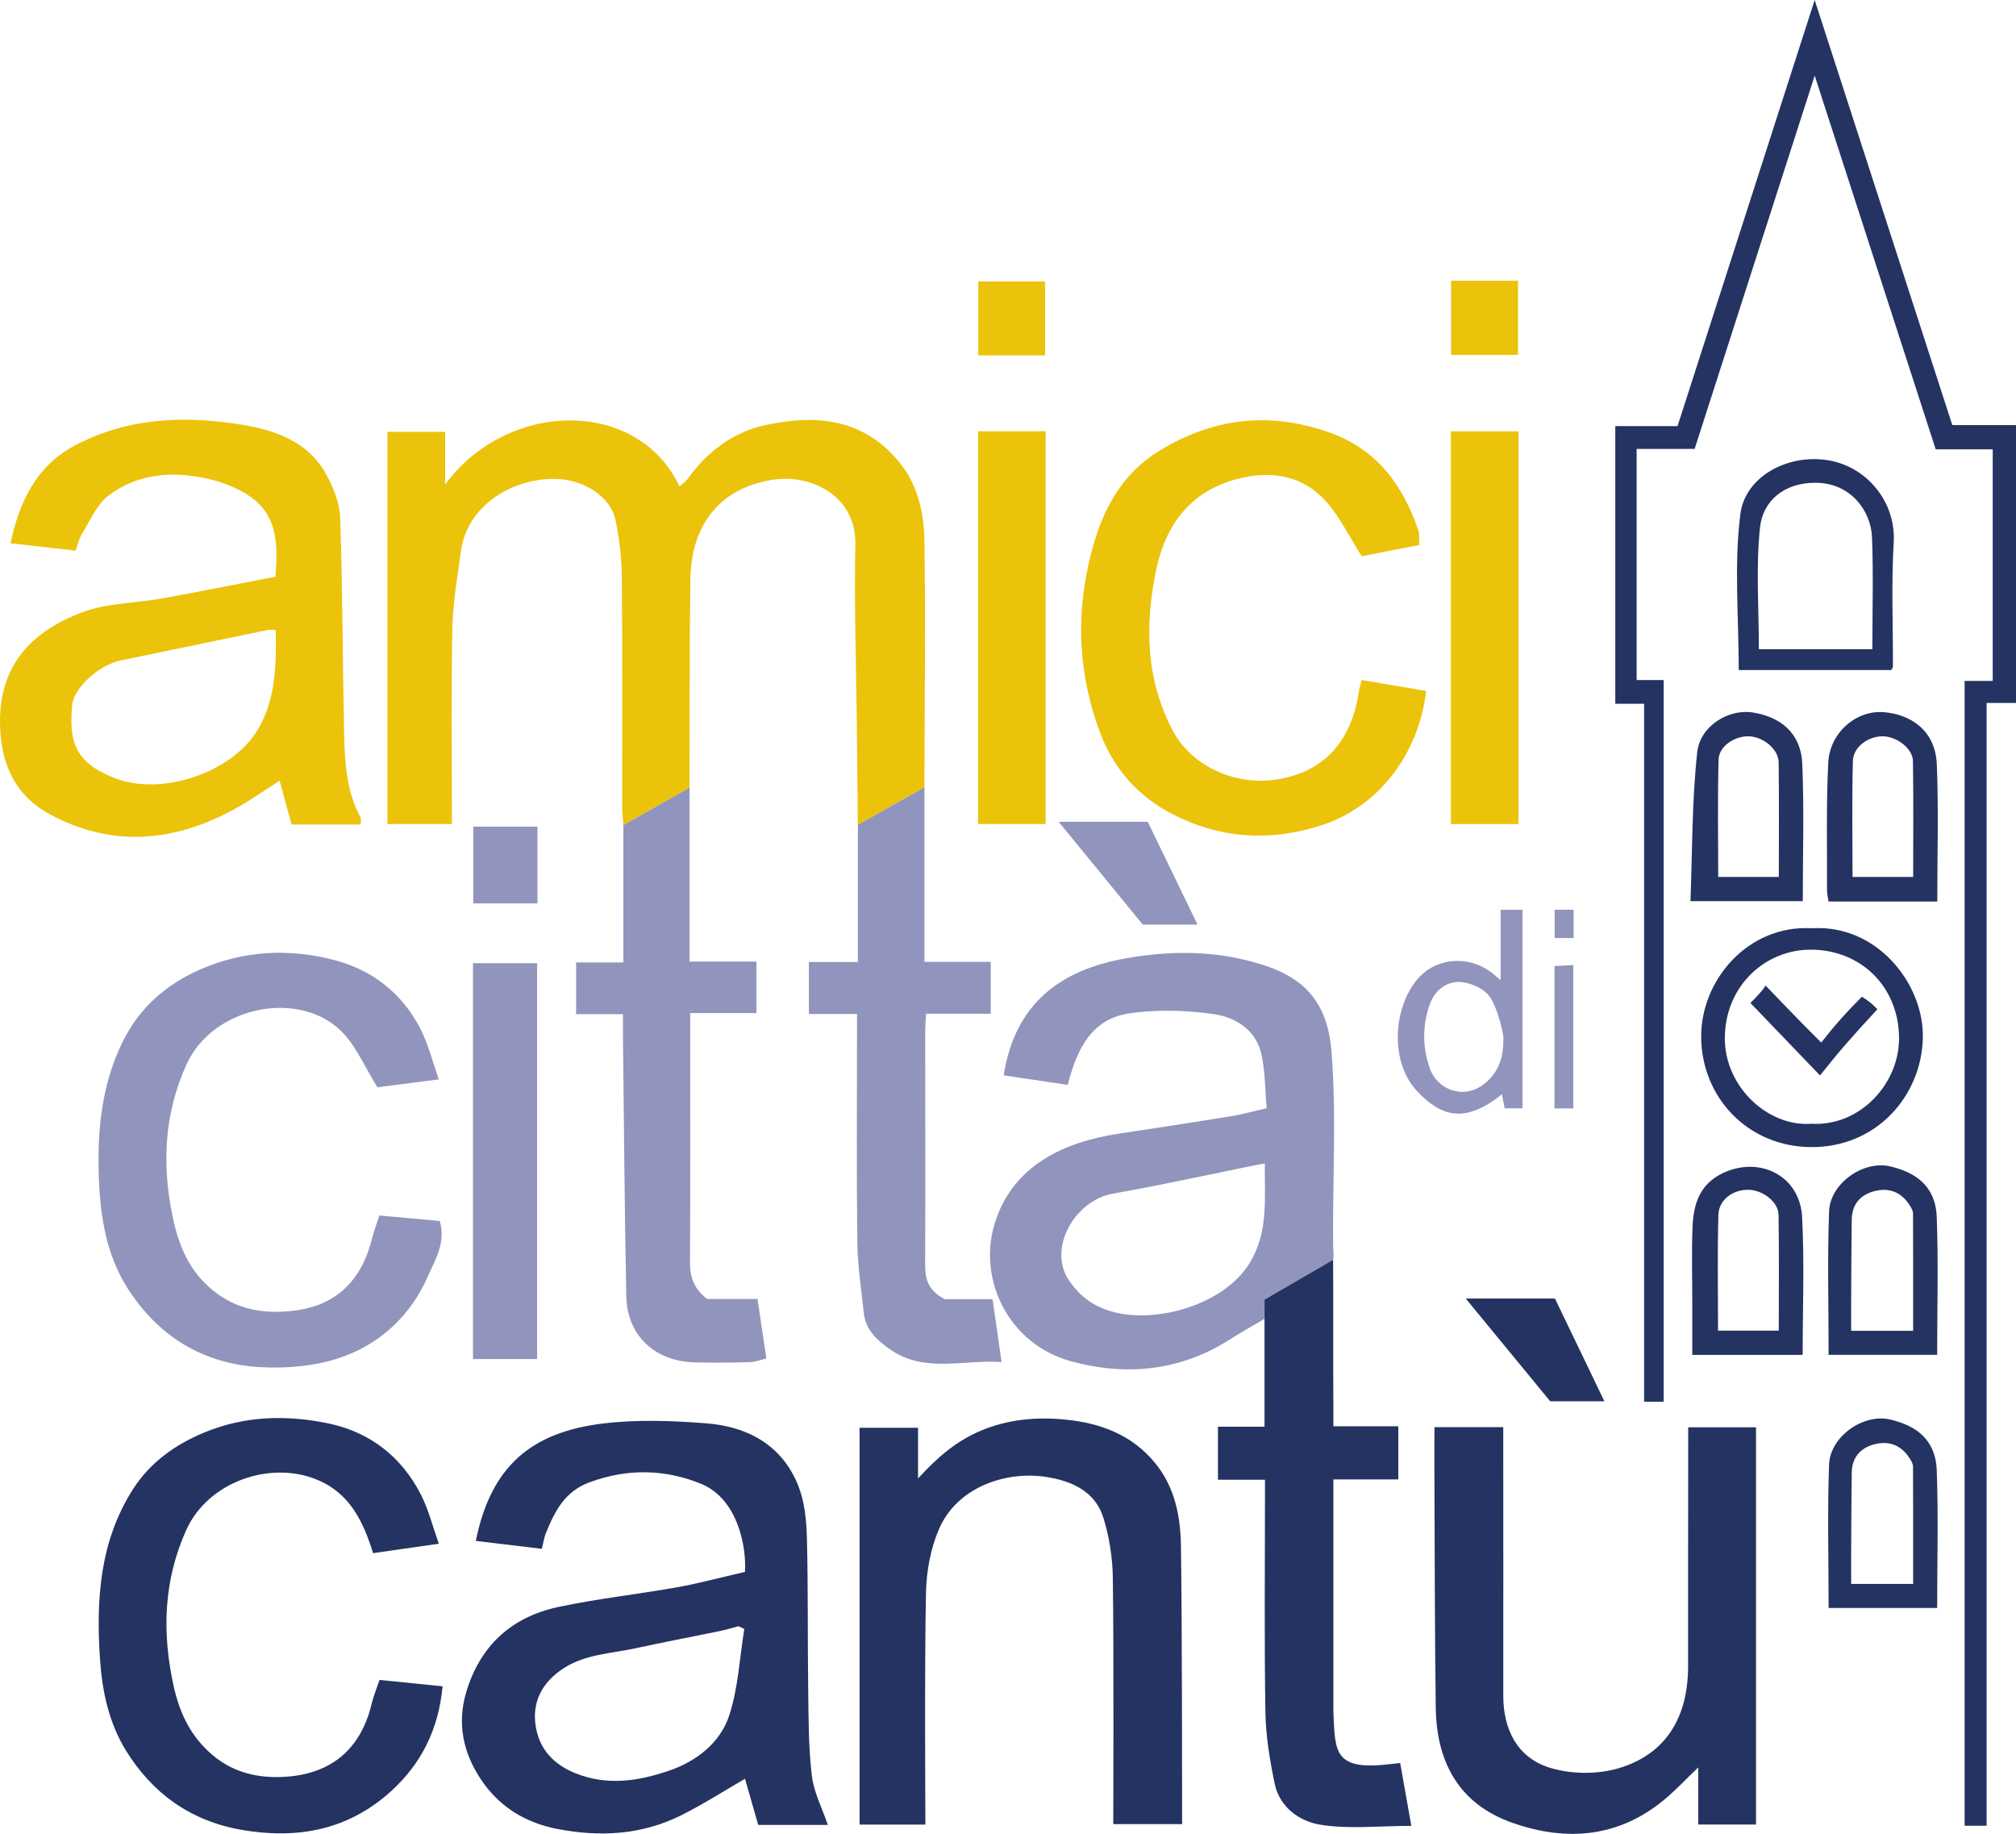
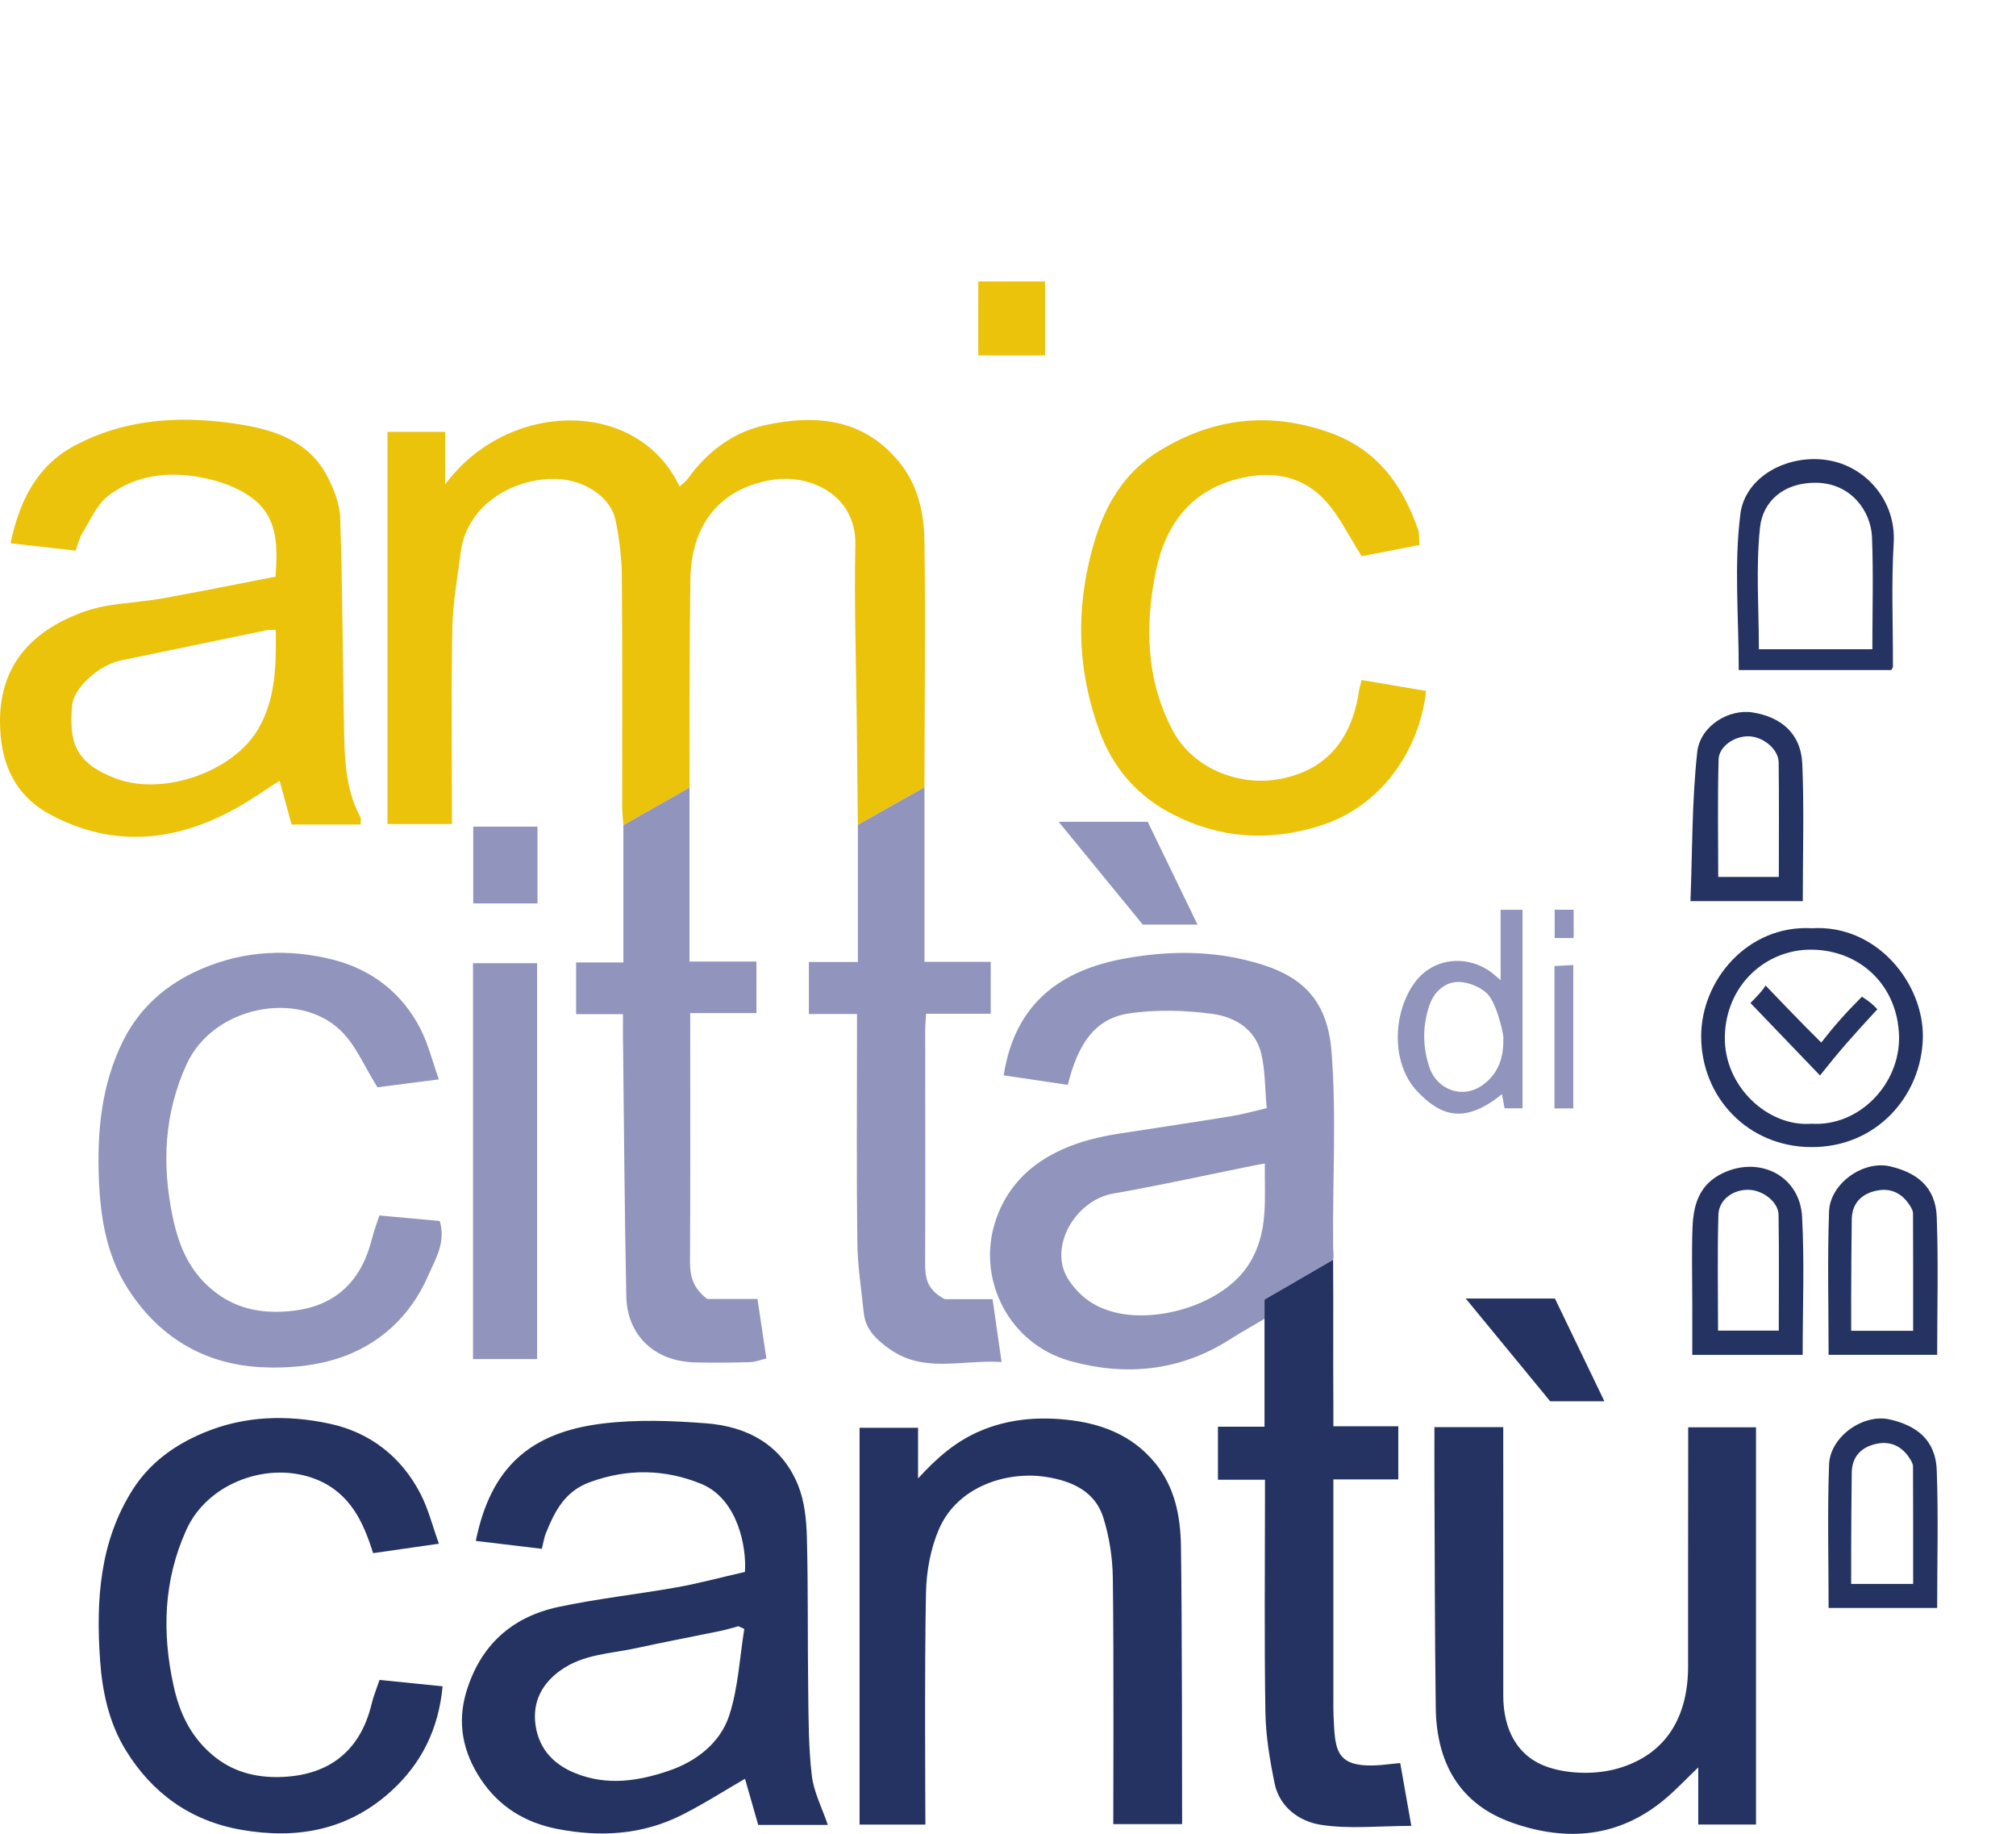
<svg xmlns="http://www.w3.org/2000/svg" id="Livello_1" data-name="Livello 1" width="1072.98" height="975.9" viewBox="0 0 1072.98 975.9">
  <defs>
    <style>
      .cls-1 {
        fill: #ebc30a;
      }

      .cls-2 {
        fill: #243361;
      }

      .cls-3 {
        fill: #9194bc;
      }
    </style>
  </defs>
  <path class="cls-1" d="M331.79,439.12c-.22-3.25-.63-6.49-.64-9.74-.04-40.83,.18-81.66-.18-122.49-.09-10.04-1.33-20.2-3.35-30.04-2.48-12.08-16.01-21.3-30.88-21.95-22.24-.98-48.08,12.94-51.48,38.74-1.78,13.51-4.25,27.06-4.51,40.63-.64,34.53-.21,69.07-.21,104.26h-34.32V229.81h30.69v28c33.42-45.21,102.72-46.01,124.75,1.1,1.59-1.48,3.33-2.63,4.45-4.2,10.23-14.3,24.1-24.69,40.72-28.37,27.55-6.1,53.86-3.77,73,21.18,8.86,11.54,11.97,25.96,12.18,40.05,.63,43.79,.08,87.6,0,131.4-11.81,6.66-23.62,13.31-35.44,19.97-.19-18.15-.37-36.3-.56-54.46-.33-31.57-1.42-63.15-.77-94.7,.53-26.15-23.87-37.78-44.39-34.4-29.23,4.81-43.03,25.47-43.42,52.96-.53,36.93-.34,73.87-.46,110.8-11.73,6.67-23.46,13.33-35.2,20Z" />
-   <path class="cls-2" d="M1057.34,971.57h-11.71V362.36h14.96v-123.23h-30.34c-21.33-65.87-42.51-131.25-64.41-198.88-21.71,67.47-42.71,132.76-63.9,198.63h-30.87v123.01h14.38v384.04h-10.4V374.51h-15.34V226.76h33.13c24.26-75.38,48.37-150.27,72.99-226.76,24.74,76.39,48.99,151.29,73.25,226.2h33.91v147.89h-15.65V971.57Z" />
  <path class="cls-2" d="M396.49,836.5c.87-12.87-3.54-38.26-22.79-46.65-19.52-8.08-39.56-8.53-59.89-1.05-13.31,4.9-18.6,15.55-23.31,27.19-.88,2.16-1.19,4.56-2.11,8.23-11.79-1.41-23.43-2.81-35.15-4.21,7.97-39.23,28.96-57.78,67.69-62.48,18.09-2.2,36.76-1.51,55.01-.09,21.88,1.69,40.08,11.47,48.78,32.82,3.48,8.54,4.48,18.5,4.73,27.87,.72,27.09,.33,54.21,.7,81.31,.2,15.18,.15,30.45,1.93,45.48,1.04,8.8,5.47,17.21,8.52,26.23h-37.05c-2.35-8.19-4.81-16.79-7.03-24.56-11.07,6.39-22.19,13.56-33.96,19.43-20.94,10.44-43.1,11.71-65.91,7.28-17.5-3.4-31.38-12.11-41.06-26.93-9.16-14.02-12.35-29.36-7.47-45.79,7.37-24.83,24.17-40.12,49.09-45.42,20.84-4.44,42.12-6.74,63.13-10.47,11.25-2,22.31-5.01,36.17-8.18Zm-.35,30.37c-1.03-.48-2.06-.96-3.09-1.45-3.4,.88-6.76,1.91-10.2,2.62-14.75,3.05-29.55,5.82-44.26,9.04-13.69,3-28.12,3.11-40.31,11.85-11.16,8-15.49,18.85-12.82,31.51,2.32,11.02,9.58,18.7,20.8,23.21,17,6.84,33.63,4.13,49.63-1.29,14.5-4.91,27.43-14.71,32.25-29.52,4.77-14.64,5.5-30.59,8-45.97Z" />
  <path class="cls-1" d="M191.89,438.79h-36.7c-2.08-7.64-4.16-15.25-6.37-23.36-7.27,4.67-14.23,9.58-21.6,13.79-32.71,18.7-66.46,22.43-100.45,4.27-15.96-8.52-24.59-22.64-26.37-41.46-3.41-36.05,15.28-55.87,43.99-66.41,13.08-4.8,27.94-4.63,41.91-7.16,20.07-3.63,40.07-7.67,60.34-11.58,1.16-15.39,1.2-29.91-10.04-39.9-6.78-6.03-16.46-9.96-25.48-12.07-18.68-4.36-37.59-3.16-53.41,8.83-6.19,4.7-9.63,13.14-13.96,20.11-1.67,2.69-2.32,6.02-3.48,9.18-11.51-1.3-22.57-2.56-34.67-3.93,4.74-22.35,13.88-41.1,33.95-51.86,28.39-15.21,59.35-16.26,90.14-11.06,17,2.87,34.25,8.99,43.59,25.65,4.03,7.19,7.5,15.75,7.78,23.8,1.32,38.4,1.28,76.85,2.1,115.28,.32,15.1,1.26,30.24,8.69,44.03,.48,.9,.06,2.29,.06,3.84Zm-45.1-103.53c-2.17,0-3.37-.2-4.49,.03-26.08,5.37-52.14,10.78-78.21,16.21-11.32,2.36-24.83,14.49-25.68,23.7-1.79,19.34,1.31,30.83,23.29,39.1,25.12,9.45,62.44-3.49,75.76-26.41,9.39-16.15,9.52-33.83,9.33-52.63Z" />
  <path class="cls-3" d="M673.02,701.82c-6.23,3.69-12.57,7.22-18.68,11.11-26.53,16.89-55.61,19.49-84.78,11.34-32.47-9.07-49.17-42.85-40.28-72.73,9.53-32.03,38.35-43.98,65.64-48.16,20.24-3.1,40.49-6.16,60.7-9.44,5.73-.93,11.36-2.55,18.57-4.21-.98-10.42-.74-20.31-3.05-29.56-3.16-12.64-14.2-19.04-25.64-20.59-14.77-2-30.3-2.48-44.97-.21-19.31,2.99-27.35,18.57-32.24,37.95-11.13-1.65-22.6-3.36-34.08-5.06,5.96-38.58,30.63-56.04,64.33-62.15,21.51-3.9,42.9-4.32,63.8,.64,24.97,5.93,43.72,16.3,46.3,48.55,2.75,34.35,.54,69.02,.89,103.55,.03,2.52,.47,5.05,0,7.58-12.12,7.12-24.69,14.23-36.5,21.17v10.23Zm.17-82.63c-3.74,.28-56.26,11.86-80.42,15.92-20.77,3.49-35.36,29.26-23.84,46.25,6.03,8.89,13.34,13.95,23.35,16.74,22.85,6.38,58.83-3.59,72.61-25.62,10.46-16.73,8.03-34.58,8.3-53.3Z" />
  <path class="cls-2" d="M934.61,970.96h-30.75v-30.42c-6.56,6.3-11.71,11.79-17.42,16.62-24.46,20.68-52.32,23.07-81.36,12.92-28.45-9.94-40.53-32.2-40.92-61.24-.54-39.91-.51-79.83-.7-119.74-.05-9.77,0-19.54,0-29.62h36.62c0,3.32,0,6.47,0,9.61,.01,44.39,.08,88.78,.01,133.16-.03,17.99,7.38,32.81,24.16,38.27,11.4,3.7,25.77,3.88,37.28,.46,25.62-7.61,36.96-27.73,36.93-54.35-.04-39.32,.03-78.65,.05-117.97,0-2.89,0-5.79,0-9.1h36.1v211.41Z" />
  <path class="cls-2" d="M488.63,786.77c10-10.97,20.19-19.88,33.44-25.43,14.4-6.03,29.29-7.37,44.5-5.93,18.84,1.78,35.79,7.95,48.25,23.2,10.48,12.83,13.46,28.23,13.71,44.02,.61,37.54,.63,135.83,.63,148.1h-36.64c0-3.19,.33-90.59-.24-131.11-.15-10.75-1.87-21.85-5.09-32.1-4.41-14.05-17.07-19.47-30.29-21.54-20.92-3.28-47.28,4.91-57.16,27.78-4.46,10.33-6.65,22.34-6.9,33.65-.83,37.83-.32,119.94-.32,123.57h-35.03v-211.17h31.13v26.96Z" />
  <path class="cls-1" d="M755.43,290.03c-11.17,2.17-21.84,4.24-30.68,5.96-6.87-10.74-11.79-21.18-19.19-29.38-11.73-12.99-27.39-16.13-44.41-12.36-26.78,5.94-40.78,24.39-45.94,49.65-5.92,28.99-5.38,57.69,8.99,84.92,10.35,19.6,34.05,29.16,54.59,26.11,26.16-3.89,40.61-20.64,44.52-47.35,.25-1.72,.83-3.38,1.42-5.7,11.61,1.97,22.96,3.89,34.29,5.81-3.64,32.28-24.34,61.78-56.77,71.85-27.3,8.48-53.32,6.58-78.25-6.29-18.32-9.46-31.5-24.22-38.77-44.04-10.82-29.52-12.7-59.18-5.63-90.04,5.64-24.63,15.4-45.8,37.59-59.35,28.34-17.31,58-20.94,89.87-9.84,25.65,8.93,39.28,27.76,47.7,51.86,.83,2.37,.46,5.17,.68,8.16Z" />
  <path class="cls-2" d="M233.61,821.5c-12.34,1.77-23.66,3.4-35.04,5.03-5.22-16.8-12.35-32.09-30.34-39.3-24.8-9.94-57.58,1.41-69.1,26.98-12.05,26.72-12.97,54.34-6.8,82.68,3.15,14.48,8.95,26.91,20.47,36.81,10.53,9.05,22.82,12.26,35.87,11.97,24.92-.55,42.83-12.53,49.16-39.07,.95-3.97,2.55-7.78,4.17-12.61,10.88,1.1,21.72,2.2,33.57,3.39-2.15,22.93-11.34,41.15-27.29,55.7-22.88,20.86-50.11,25.91-80,20.64-27-4.76-47.34-19.53-61.33-42.3-8.84-14.39-12.52-30.94-13.7-48.1-2.19-31.86-.21-62.88,17.4-90.62,8.99-14.15,22.22-23.79,37.9-30.31,21.73-9.03,44.19-9.54,66.47-4.85,21.73,4.57,38.57,17.56,48.86,37.56,4.1,7.97,6.3,16.92,9.71,26.39Z" />
  <path class="cls-3" d="M233.57,574.39c-12.43,1.61-23.51,3.04-32.68,4.22-6.82-10.81-11.43-22.32-19.57-30.19-22.46-21.73-67.8-13.12-82,17.93-11.91,26.04-13.25,53.17-7.46,81,3.19,15.33,8.66,28.85,21.33,39.23,13,10.65,27.63,12.8,43.32,10.9,22.97-2.79,36.12-16.58,41.55-38.55,.98-3.98,2.49-7.82,3.88-12.1,10.89,.99,21.45,1.96,32.1,2.93,3.42,11.48-2.46,20.62-6.28,29.37-9.23,21.13-25.69,36.39-47.29,43.56-13.16,4.37-28.11,5.63-42.06,4.84-30.39-1.73-54.35-16.45-70.68-42.27-11.07-17.49-14.28-37.45-15.09-57.77-1.01-25.45,1.34-50.46,12.92-73.65,8.91-17.83,23.13-30.2,41.4-38.1,22.99-9.95,46.88-11.05,70.63-4.94,20.4,5.24,36.52,17.75,46.26,36.85,4.08,8.01,6.25,17,9.71,26.75Z" />
  <path class="cls-2" d="M673.02,701.82v-10.23c11.81-6.93,24.38-14.05,36.5-21.17,.2,25.86-.05,51.72,.14,77.58,.03,3.51,0,7.02,0,11.02h34.56v28.25h-34.56c0,4.07,0,7.26,0,10.46,0,35.74,0,71.49,0,107.23,0,2.68-.04,5.36,.09,8.04,.9,19.64,.6,29.53,30.81,25.71,1.14-.14,2.28-.24,4.67-.49,1.93,10.88,3.8,21.48,5.92,33.44-17.35,0-33.25,1.84-48.46-.62-11-1.78-21.67-9.23-24.28-21.91-2.56-12.43-4.71-25.17-4.92-37.81-.63-38.12-.23-76.25-.23-114.38v-9.48h-25.03v-28.22h24.78v-57.44Z" />
  <path class="cls-3" d="M456.59,438.93c11.81-6.66,23.62-13.31,35.44-19.97v92.89h35.26v27.61h-34.41c-.2,3.7-.46,6.32-.46,8.94,0,41.11,.13,82.22-.03,123.33-.03,7.47,.33,14.34,10.43,19.64h25.46c1.53,10.69,3.02,21.09,4.79,33.43-21.24-1.29-41.24,6.05-59.5-6.82-6.91-4.87-12.92-10.35-13.85-19.39-1.27-12.4-3.27-24.79-3.42-37.21-.46-36.94-.17-73.88-.17-110.82,0-3.22,0-6.43,0-10.95h-25.62v-27.68h26.08v-73Z" />
  <path class="cls-3" d="M331.79,439.12c11.73-6.67,23.46-13.33,35.2-20v92.58h35.61v27.43h-35.25c0,4.37,0,7.54,0,10.71,0,40.5,.13,80.99-.12,121.49-.05,7.65,1.51,14.04,9.14,19.93h26.79c1.53,10.26,3.05,20.38,4.73,31.66-2.79,.65-5.78,1.87-8.8,1.96-9.81,.28-19.64,.39-29.46,.12-21.2-.59-35.87-14.32-36.29-35.19-.94-46.12-1.23-92.25-1.77-138.38-.04-3.54,0-7.08,0-11.74h-24.94v-27.52h25.16v-73.05Z" />
-   <path class="cls-1" d="M520.55,229.52h35.96v209h-35.96V229.52Z" />
-   <path class="cls-1" d="M772.23,229.53h35.97v209h-35.97V229.53Z" />
  <path class="cls-3" d="M285.86,723.24h-34.11v-210.67h34.11v210.67Z" />
  <path class="cls-2" d="M964.34,493.97c34.8-2.12,59.73,29.73,59.06,58.43-.72,30.71-24.66,58.38-59.69,58.04-33.79-.33-58.16-26.74-58.29-58.72-.12-30.16,24.91-59.65,58.91-57.75Zm-.3,104.03c25.61,1.65,47.24-21.24,46.69-46.44-.59-27.01-20.64-46.04-46.72-46.19-24.18-.14-45.52,18.83-46,46.38-.46,26.67,23.28,48.08,46.03,46.25Z" />
  <path class="cls-2" d="M1006.61,356.57h-81.19c0-27.99-2.57-55.87,.86-83,2.5-19.79,24.82-32.02,46.34-28.7,20.71,3.2,36.58,22.03,35.27,43.88-1.31,21.94-.34,44.01-.41,66.02,0,.51-.48,1.02-.87,1.8Zm-10.08-11.06c0-20.57,.59-40.19-.2-59.75-.54-13.51-10.99-28.75-29.94-28.86-17.21-.1-28.2,10.01-29.66,23.77-2.26,21.35-.6,43.11-.6,64.84h60.39Z" />
-   <path class="cls-2" d="M1031.08,479.74h-57.87c-.29-2.08-.82-4.04-.81-5.99,.09-22.63-.47-45.29,.65-67.86,.79-15.96,14.84-28.13,29.69-26.9,13.76,1.15,27.36,9.34,28.1,27.88,.97,24.06,.24,48.19,.24,72.87Zm-12.83-13.07c0-20.87,.2-41.29-.12-61.7-.1-6.53-8.36-12.86-15.65-13.12-7.87-.29-16.12,5.49-16.32,13.14-.54,20.38-.18,40.79-.18,61.68h32.28Z" />
  <path class="cls-2" d="M973.24,720.98c0-25.98-.67-51.18,.25-76.32,.55-14.87,18.22-27.33,32.52-23.96,13.16,3.11,24.14,10.07,24.78,26.97,.92,24.3,.23,48.66,.23,73.31h-57.78Zm45-12.8c0-21.11,.03-41.8-.07-62.49,0-1.32-.81-2.75-1.54-3.94-4.12-6.71-10.24-9.74-17.88-8.13-7.99,1.68-13.05,6.69-13.19,15.33-.22,14.24-.23,28.49-.31,42.73-.03,5.48,0,10.96,0,16.5h32.99Z" />
  <path class="cls-2" d="M973.24,855.69c0-25.98-.67-51.18,.25-76.32,.55-14.87,18.22-27.33,32.52-23.96,13.16,3.11,24.14,10.07,24.78,26.97,.92,24.3,.23,48.66,.23,73.31h-57.78Zm45-12.8c0-21.11,.03-41.8-.07-62.49,0-1.32-.81-2.75-1.54-3.94-4.12-6.71-10.24-9.74-17.88-8.13-7.99,1.68-13.05,6.69-13.19,15.33-.22,14.24-.23,28.49-.31,42.73-.03,5.48,0,10.96,0,16.5h32.99Z" />
  <path class="cls-2" d="M959.5,479.54h-59.78c1.03-26.74,.74-53.16,3.6-79.25,1.54-14.02,16.79-23.19,29.54-21.14,14.59,2.35,25.69,10.67,26.39,27.59,.99,24.04,.25,48.15,.25,72.79Zm-12.75-12.85c0-20.69,.16-40.82-.09-60.95-.09-7.06-8.15-13.67-15.85-13.9-7.56-.22-15.93,5.28-16.12,12.36-.57,20.66-.2,41.35-.2,62.49h32.26Z" />
  <path class="cls-2" d="M959.43,721h-58.74c0-9,0-17.83,0-26.66,0-13.71-.39-27.43,.12-41.11,.46-12.25,3.67-23.16,16.41-29.07,19.59-9.09,40.75,1.71,41.91,23.39,1.3,24.32,.3,48.77,.3,73.45Zm-12.71-12.88c0-20.89,.21-41.3-.12-61.71-.11-6.85-8.44-13.15-16.05-13.25-8.22-.11-15.73,5.25-15.96,13.32-.58,20.37-.19,40.77-.19,61.64h32.32Z" />
  <path class="cls-3" d="M798.69,521.64v-37.49h11.64v105.66h-9.53c-.46-2.43-.91-4.81-1.42-7.53-19.41,15.68-32.07,12.24-45.05-1.49-14.17-14.99-13.1-42.01-1.28-58.02,9.53-12.9,27.19-15.01,40.38-5.55,1.34,.96,2.54,2.12,5.27,4.41Zm1.42,31.21c.67-.28-2.82-16.84-7.62-22.96-3.36-4.3-10.9-7.43-16.51-7.33-6.99,.12-12.82,5.13-15.33,12.79-3.56,10.87-3.51,21.53,.04,32.38,4.04,12.37,17.85,17.26,28.32,9.76,8.46-6.06,11.33-14.66,11.1-24.64Z" />
  <path class="cls-2" d="M780.11,691.03h47.48c8.55,17.76,17.26,35.84,26.32,54.67h-28.85c-14.36-17.46-29.11-35.4-44.95-54.67Z" />
  <path class="cls-3" d="M637.35,492.03h-29.13c-14.23-17.4-29.03-35.48-44.78-54.72h47.41c8.5,17.56,17.22,35.56,26.5,54.72Z" />
-   <path class="cls-1" d="M772.32,149.4h35.63v39.48h-35.63v-39.48Z" />
  <path class="cls-1" d="M556.2,189.13h-35.52v-39.36h35.52v39.36Z" />
  <path class="cls-3" d="M286.06,439.91v40.85h-34.18v-40.85h34.18Z" />
  <path class="cls-3" d="M837.35,589.86h-10.01v-75.76c3.02-.16,6.09-.33,10.01-.54v76.3Z" />
  <path class="cls-3" d="M837.54,499.18h-10.08v-15.06h10.08v15.06Z" />
  <path class="cls-2" d="M969.33,554.81c6.67-8.56,12.71-15.47,21.66-24.42,4.58,3.04,5.31,3.77,8.22,6.68-14.05,15.19-19.9,21.89-30.55,35.24-12.76-13.29-25.07-26.11-37.01-38.55,7.22-7.22,8.03-9.32,8.03-9.32,0,0,19.16,20.1,29.64,30.37Z" />
</svg>